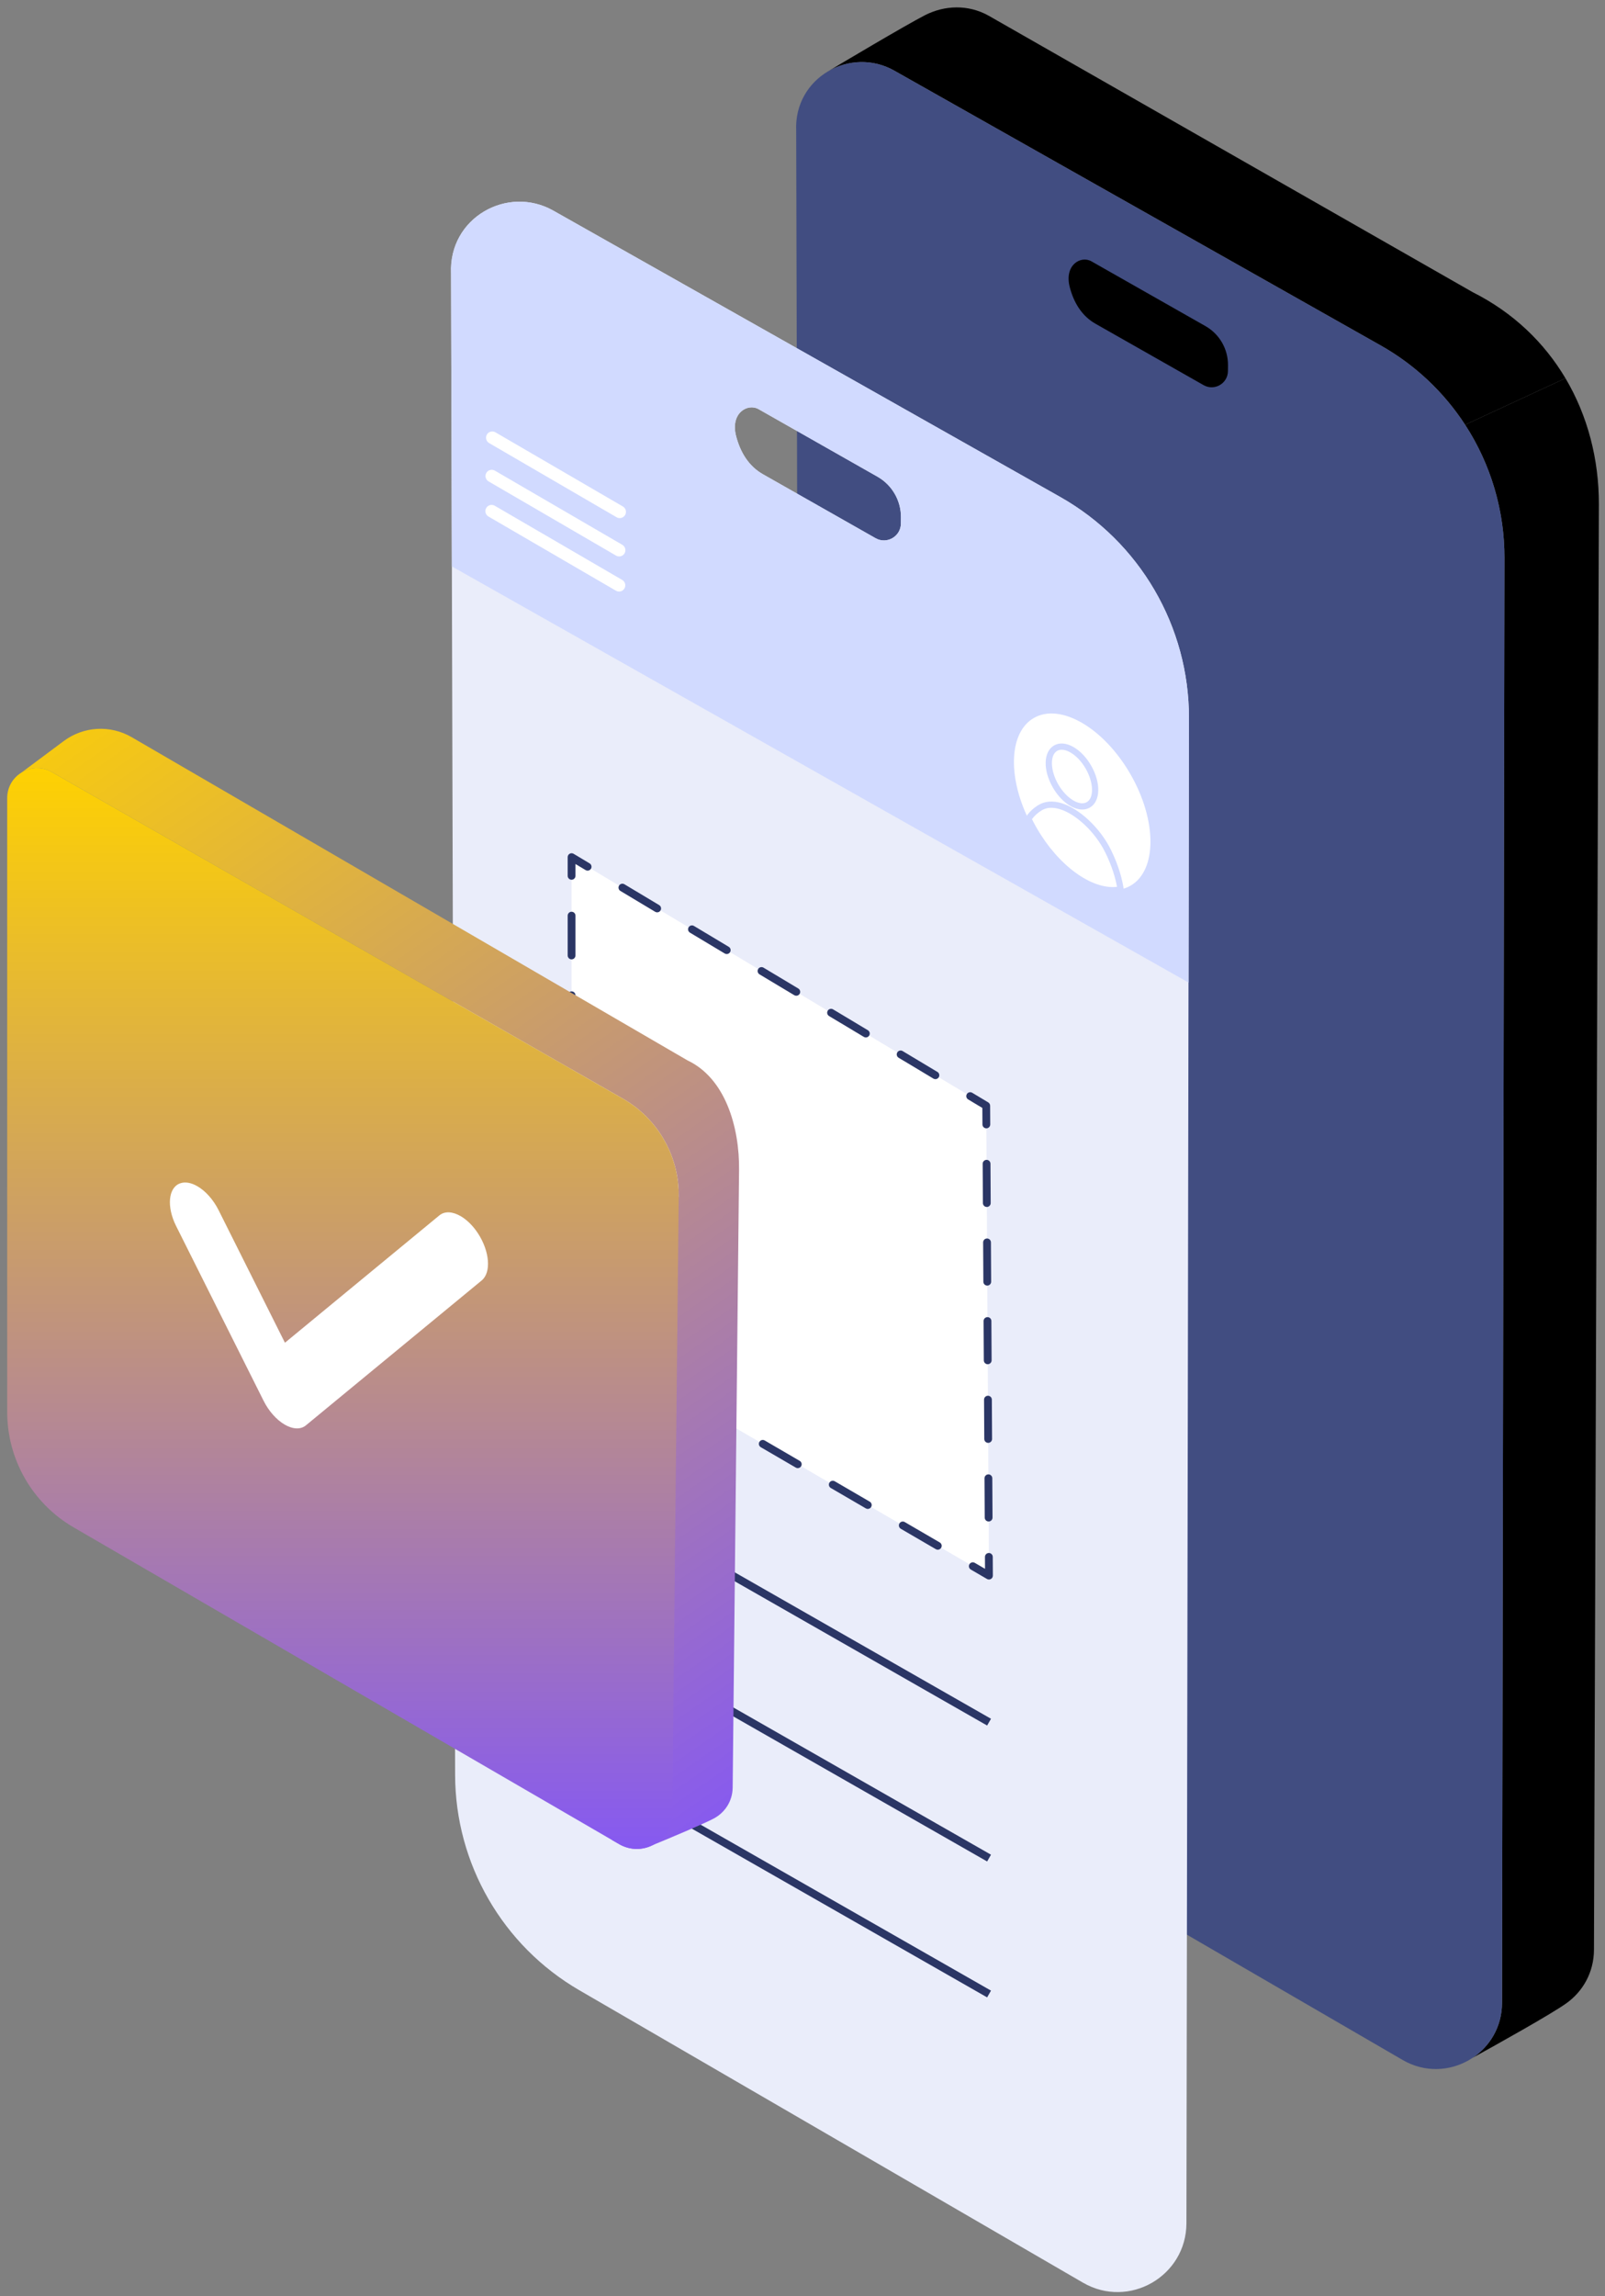
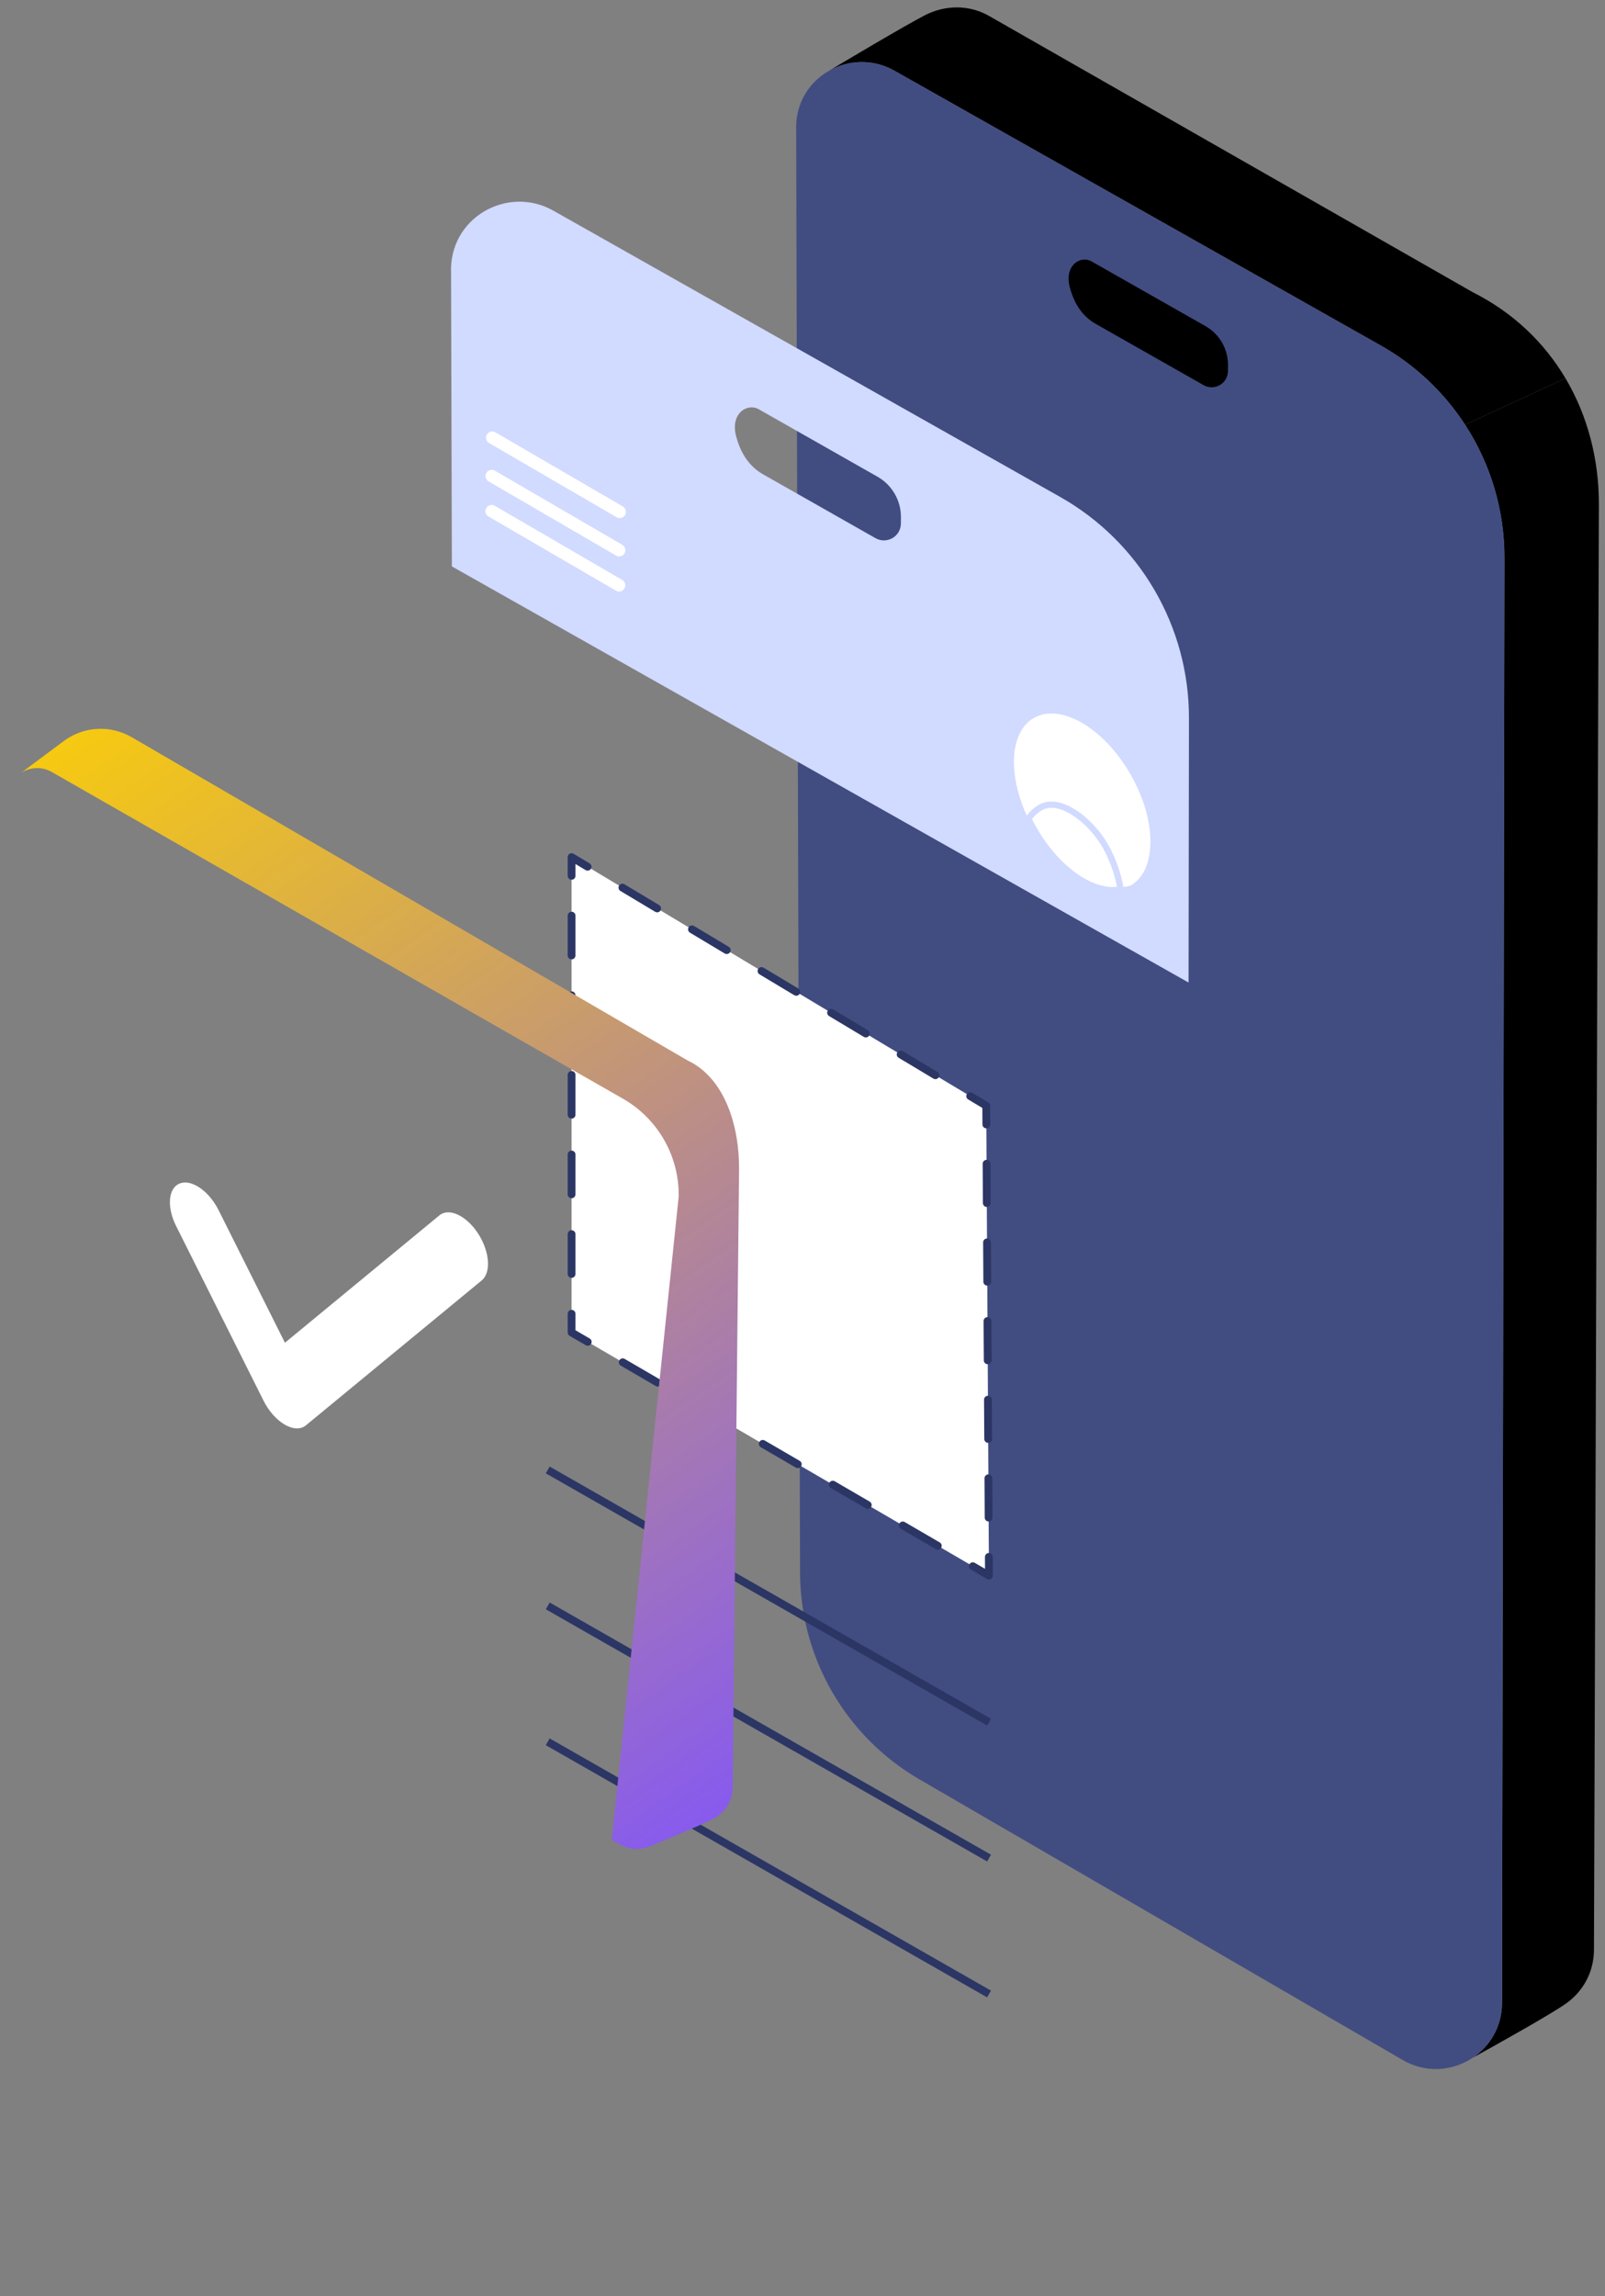
<svg xmlns="http://www.w3.org/2000/svg" width="444" height="635" viewBox="0 0 444 635" fill="none">
  <rect x="0" y="0" width="444" height="635" fill="#808080" stroke="none" />
  <mask id="mask0_1301_877" style="mask-type:luminance" maskUnits="userSpaceOnUse" x="219" y="0" width="225" height="584">
    <path d="M219.163 0.985H443.37V583.045H219.163V0.985Z" fill="white" />
  </mask>
  <g mask="url(#mask0_1301_877)">
    <path d="M433.061 104.598C439.201 114.939 442.327 126.985 442.306 139.441L440.948 539.132C440.937 545.481 437.828 550.751 433.305 553.979C428.97 557.07 413.713 565.561 407.389 569.05C407.341 569.08 407.297 569.113 407.248 569.143C412.107 565.963 415.501 560.509 415.512 553.875L416.188 154.279C416.211 141.21 412.429 128.417 405.303 117.462L433.062 104.597L433.061 104.598Z" fill="black" />
    <path d="M405.302 117.463C399.402 108.387 391.4 100.869 381.973 95.548L247.391 19.536C241.413 16.16 234.59 16.566 229.281 19.602C232.057 17.944 250.26 7.097 255.865 4.212C261.222 1.457 267.836 1.147 273.533 4.364L407.409 80.804C418.622 86.44 427.209 94.745 433.06 104.597L405.301 117.462L405.302 117.463Z" fill="black" />
    <path d="M388.045 569.664L254.311 492.029C233.945 480.205 221.385 458.457 221.321 434.903L220.246 36.174C219.598 21.437 235.241 12.676 247.39 19.537L381.974 95.548C403.148 107.507 416.227 129.96 416.186 154.282L415.512 553.875C415.488 567.96 400.224 576.735 388.045 569.664Z" fill="#414D81" />
    <path d="M332.961 106.506L303.052 89.525C299.228 87.353 297.034 83.643 295.934 79.413C294.344 73.302 298.972 70.588 301.919 72.261L333.468 90.177C337.359 92.386 339.747 96.533 339.706 101.009L339.691 102.628C339.659 106.064 335.949 108.202 332.961 106.506Z" fill="black" />
  </g>
  <mask id="mask1_1301_877" style="mask-type:luminance" maskUnits="userSpaceOnUse" x="123" y="54" width="207" height="581">
    <path d="M123.683 54.693H329.988V634.916H123.683V54.693Z" fill="white" />
  </mask>
  <g mask="url(#mask1_1301_877)">
-     <path d="M293.268 137.414L153.06 58.244C140.402 51.097 124.107 60.223 124.78 75.572L125.901 490.874C125.967 515.406 139.052 538.059 160.27 550.373L299.593 631.236C312.281 638.6 328.183 629.461 328.208 614.79L328.91 198.588C328.952 173.255 315.327 149.87 293.268 137.414ZM249.218 144.789C249.185 148.367 245.32 150.593 242.207 148.827C239.095 147.061 211.047 131.14 211.047 131.14C207.064 128.879 204.779 125.014 203.632 120.608C201.977 114.243 206.797 111.415 209.868 113.158L242.735 131.819C246.789 134.121 249.277 138.439 249.234 143.101L249.218 144.789Z" fill="#EAEDFA" />
    <path d="M293.267 137.414L153.06 58.244C140.402 51.097 124.107 60.222 124.78 75.572L124.999 156.63L328.803 271.709L328.908 198.588C328.95 173.255 315.326 149.869 293.266 137.413L293.267 137.414ZM249.218 144.789C249.185 148.367 245.32 150.593 242.207 148.827C239.095 147.061 211.047 131.14 211.047 131.14C207.064 128.879 204.779 125.013 203.632 120.608C201.977 114.243 206.797 111.415 209.868 113.158L242.735 131.819C246.789 134.121 249.277 138.439 249.234 143.101L249.218 144.789Z" fill="#D1DAFF" />
    <path d="M171.437 143.272C171.142 143.272 170.843 143.197 170.571 143.039L135.313 122.526C134.489 122.047 134.211 120.992 134.689 120.168C135.169 119.343 136.225 119.066 137.047 119.545L172.305 140.057C173.129 140.537 173.407 141.592 172.929 142.415C172.609 142.966 172.03 143.272 171.437 143.272Z" fill="white" />
    <path d="M171.283 153.872C170.988 153.872 170.689 153.797 170.417 153.639L135.16 133.126C134.336 132.647 134.057 131.592 134.536 130.768C135.015 129.944 136.071 129.667 136.894 130.145L172.151 150.657C172.975 151.137 173.253 152.191 172.775 153.015C172.455 153.566 171.876 153.872 171.283 153.872Z" fill="white" />
    <path d="M171.255 163.584C170.96 163.584 170.662 163.509 170.389 163.35L135.131 142.838C134.307 142.358 134.029 141.304 134.508 140.48C134.986 139.656 136.043 139.377 136.865 139.856L172.123 160.369C172.947 160.848 173.225 161.903 172.747 162.727C172.427 163.278 171.848 163.584 171.255 163.584Z" fill="white" />
-     <path d="M312.758 244.913C311.896 245.411 310.972 245.754 309.999 245.953C302.664 247.456 292.58 240.726 286.054 229.42C285.486 228.436 284.961 227.445 284.481 226.455C278.701 214.549 279.198 202.468 285.988 198.549C293.346 194.301 305.299 201.238 312.692 214.041C320.086 226.844 320.113 240.666 312.758 244.914L312.758 244.913Z" fill="white" />
+     <path d="M312.758 244.913C302.664 247.456 292.58 240.726 286.054 229.42C285.486 228.436 284.961 227.445 284.481 226.455C278.701 214.549 279.198 202.468 285.988 198.549C293.346 194.301 305.299 201.238 312.692 214.041C320.086 226.844 320.113 240.666 312.758 244.914L312.758 244.913Z" fill="white" />
    <path d="M309.999 245.953C302.664 247.456 292.58 240.726 286.054 229.42C285.485 228.436 284.961 227.445 284.481 226.455C285.188 225.356 286.22 224.266 287.726 223.35C293.237 219.997 302.577 227.32 306.533 235.359C308.802 239.967 309.668 243.742 309.998 245.953H309.999Z" fill="white" />
    <path d="M307.904 247.021C300.425 247.021 291.281 240.2 285.307 229.852C284.735 228.861 284.196 227.845 283.706 226.832C283.575 226.562 283.594 226.242 283.756 225.99C284.62 224.645 285.805 223.509 287.279 222.613C289.003 221.565 291.167 221.376 293.54 222.066C298.554 223.526 304.346 228.956 307.31 234.979C309.592 239.614 310.495 243.435 310.852 245.825C310.92 246.278 310.621 246.706 310.173 246.797C309.438 246.948 308.68 247.021 307.905 247.021H307.904ZM285.478 226.527C285.89 227.354 286.333 228.18 286.801 228.989C292.796 239.376 301.979 246.044 309.005 245.239C308.589 242.959 307.692 239.663 305.76 235.74C302.991 230.115 297.648 225.06 293.056 223.722C291.135 223.164 289.493 223.285 288.174 224.087C287.076 224.755 286.17 225.576 285.478 226.527Z" fill="#D1DAFF" />
    <path d="M301.07 222.567C303.575 221.12 303.58 216.438 301.081 212.11C298.582 207.781 294.525 205.445 292.019 206.891C289.514 208.338 289.509 213.02 292.008 217.348C294.507 221.677 298.564 224.013 301.07 222.567Z" fill="white" />
-     <path d="M299.394 223.861C296.672 223.861 293.439 221.553 291.26 217.78C288.481 212.966 288.625 207.856 291.587 206.146C293.076 205.287 294.992 205.443 296.982 206.589C298.823 207.649 300.544 209.457 301.827 211.681C304.606 216.494 304.463 221.605 301.5 223.315C300.86 223.685 300.146 223.861 299.394 223.861ZM293.697 207.324C293.235 207.324 292.815 207.429 292.45 207.639C290.397 208.825 290.536 213.074 292.756 216.918C294.975 220.762 298.586 223.009 300.64 221.822C302.693 220.636 302.554 216.387 300.334 212.543C299.2 210.579 297.704 208.995 296.122 208.083C295.247 207.58 294.421 207.324 293.697 207.324Z" fill="#D1DAFF" />
    <path d="M158.118 237.024V368.475L273.582 435.711L272.828 305.771L158.118 237.024Z" fill="white" />
    <path d="M158.118 243.276C157.523 243.276 157.04 242.793 157.04 242.198V237.023C157.04 236.635 157.248 236.277 157.587 236.085C157.925 235.894 158.339 235.9 158.672 236.099L163.11 238.759C163.621 239.065 163.786 239.728 163.481 240.238C163.175 240.748 162.514 240.913 162.002 240.609L159.196 238.928V242.199C159.196 242.794 158.713 243.277 158.118 243.277V243.276Z" fill="#2B3665" />
    <path d="M158.118 353.369C157.523 353.369 157.04 352.887 157.04 352.291V341.281C157.04 340.686 157.523 340.203 158.118 340.203C158.713 340.203 159.196 340.686 159.196 341.281V352.291C159.196 352.887 158.713 353.369 158.118 353.369ZM158.118 331.35C157.523 331.35 157.04 330.867 157.04 330.272V319.262C157.04 318.667 157.523 318.184 158.118 318.184C158.713 318.184 159.196 318.667 159.196 319.262V330.272C159.196 330.867 158.713 331.35 158.118 331.35ZM158.118 309.331C157.523 309.331 157.04 308.848 157.04 308.253V297.244C157.04 296.649 157.523 296.166 158.118 296.166C158.713 296.166 159.196 296.649 159.196 297.244V308.253C159.196 308.848 158.713 309.331 158.118 309.331ZM158.118 287.313C157.523 287.313 157.04 286.83 157.04 286.235V275.226C157.04 274.631 157.523 274.148 158.118 274.148C158.713 274.148 159.196 274.631 159.196 275.226V286.235C159.196 286.83 158.713 287.313 158.118 287.313ZM158.118 265.295C157.523 265.295 157.04 264.812 157.04 264.217V253.207C157.04 252.612 157.523 252.129 158.118 252.129C158.713 252.129 159.196 252.612 159.196 253.207V264.217C159.196 264.812 158.713 265.295 158.118 265.295Z" fill="#2B3665" />
    <path d="M162.589 372.156C162.404 372.156 162.218 372.109 162.047 372.01L157.575 369.406C157.243 369.213 157.04 368.858 157.04 368.475V363.3C157.04 362.705 157.523 362.222 158.118 362.222C158.713 362.222 159.196 362.705 159.196 363.3V367.854L163.131 370.146C163.646 370.446 163.82 371.105 163.52 371.62C163.32 371.963 162.959 372.155 162.588 372.155L162.589 372.156Z" fill="#2B3665" />
    <path d="M259.426 428.547C259.241 428.547 259.055 428.499 258.884 428.4L249.2 422.762C248.686 422.461 248.511 421.803 248.812 421.288C249.112 420.773 249.771 420.6 250.285 420.899L259.969 426.537C260.484 426.837 260.658 427.496 260.358 428.011C260.158 428.354 259.798 428.547 259.426 428.547ZM240.059 417.268C239.874 417.268 239.688 417.221 239.517 417.121L229.833 411.483C229.318 411.183 229.144 410.524 229.444 410.009C229.744 409.494 230.403 409.322 230.918 409.62L240.602 415.259C241.117 415.559 241.291 416.218 240.991 416.732C240.791 417.076 240.43 417.268 240.059 417.268ZM220.692 405.99C220.507 405.99 220.32 405.943 220.15 405.844L210.466 400.204C209.951 399.904 209.777 399.245 210.077 398.73C210.378 398.216 211.04 398.041 211.551 398.342L221.235 403.981C221.75 404.281 221.924 404.94 221.624 405.455C221.424 405.798 221.063 405.99 220.692 405.99ZM201.324 394.712C201.139 394.712 200.952 394.665 200.782 394.566L191.098 388.927C190.583 388.626 190.409 387.968 190.709 387.453C191.009 386.937 191.671 386.765 192.183 387.064L201.867 392.703C202.382 393.003 202.556 393.662 202.256 394.177C202.056 394.52 201.695 394.712 201.324 394.712ZM181.957 383.435C181.772 383.435 181.585 383.387 181.415 383.288L171.731 377.649C171.216 377.349 171.042 376.69 171.342 376.175C171.642 375.661 172.304 375.487 172.816 375.786L182.5 381.425C183.015 381.725 183.189 382.384 182.889 382.899C182.689 383.242 182.327 383.435 181.957 383.435Z" fill="#2B3665" />
    <path d="M273.582 436.789C273.394 436.789 273.207 436.739 273.04 436.642L268.567 434.038C268.053 433.739 267.878 433.079 268.178 432.565C268.478 432.05 269.137 431.875 269.652 432.176L272.493 433.829L272.474 430.541C272.471 429.947 272.951 429.461 273.545 429.457H273.552C274.145 429.457 274.627 429.936 274.63 430.529L274.66 435.704C274.663 436.09 274.458 436.449 274.122 436.643C273.956 436.739 273.769 436.788 273.582 436.788V436.789Z" fill="#2B3665" />
    <path d="M273.488 420.743C272.895 420.743 272.414 420.264 272.41 419.671L272.347 408.799C272.344 408.205 272.824 407.719 273.419 407.715H273.425C274.019 407.715 274.5 408.194 274.503 408.787L274.566 419.659C274.57 420.253 274.09 420.739 273.494 420.743H273.488ZM273.362 398.999C272.769 398.999 272.288 398.52 272.284 397.927L272.222 387.055C272.218 386.461 272.698 385.975 273.293 385.971H273.3C273.893 385.971 274.374 386.45 274.378 387.043L274.441 397.915C274.444 398.509 273.964 398.995 273.369 398.999H273.362ZM273.236 377.255C272.642 377.255 272.161 376.776 272.158 376.183L272.095 365.311C272.091 364.717 272.572 364.231 273.167 364.227H273.173C273.766 364.227 274.247 364.706 274.251 365.299L274.314 376.171C274.317 376.765 273.837 377.251 273.242 377.255H273.236ZM273.11 355.511C272.516 355.511 272.035 355.032 272.032 354.439L271.969 343.567C271.965 342.973 272.446 342.487 273.041 342.483H273.047C273.64 342.483 274.121 342.962 274.125 343.555L274.188 354.427C274.191 355.021 273.711 355.507 273.116 355.511H273.11ZM272.983 333.767C272.39 333.767 271.908 333.288 271.905 332.695L271.842 321.823C271.839 321.229 272.319 320.743 272.914 320.739C273.523 320.736 273.995 321.216 273.998 321.811L274.061 332.683C274.064 333.277 273.584 333.763 272.989 333.767H272.983Z" fill="#2B3665" />
    <path d="M272.857 312.023C272.264 312.023 271.783 311.544 271.779 310.952L271.752 306.384L267.834 304.035C267.324 303.73 267.158 303.067 267.464 302.556C267.769 302.046 268.431 301.882 268.943 302.185L273.381 304.845C273.704 305.039 273.901 305.387 273.904 305.764L273.934 310.938C273.938 311.532 273.457 312.019 272.862 312.022H272.856L272.857 312.023Z" fill="#2B3665" />
    <path d="M258.767 298.423C258.578 298.423 258.388 298.373 258.213 298.27L248.592 292.503C248.082 292.197 247.916 291.535 248.221 291.024C248.528 290.513 249.19 290.348 249.7 290.653L259.322 296.42C259.832 296.726 259.998 297.389 259.692 297.899C259.491 298.236 259.134 298.423 258.767 298.423V298.423ZM239.525 286.891C239.336 286.891 239.145 286.841 238.971 286.738L229.35 280.971C228.84 280.665 228.674 280.002 228.979 279.492C229.285 278.98 229.948 278.817 230.458 279.121L240.079 284.888C240.59 285.194 240.756 285.856 240.45 286.367C240.248 286.704 239.891 286.891 239.525 286.891ZM220.283 275.359C220.094 275.359 219.903 275.309 219.729 275.206L210.108 269.439C209.598 269.133 209.432 268.47 209.737 267.96C210.043 267.449 210.705 267.284 211.216 267.589L220.837 273.356C221.348 273.662 221.513 274.324 221.208 274.835C221.006 275.172 220.649 275.359 220.283 275.359ZM201.041 263.827C200.852 263.827 200.661 263.777 200.487 263.674L190.866 257.907C190.355 257.6 190.19 256.938 190.495 256.428C190.801 255.918 191.464 255.752 191.974 256.057L201.595 261.824C202.106 262.13 202.271 262.792 201.966 263.303C201.764 263.64 201.407 263.826 201.041 263.826V263.827ZM181.798 252.295C181.609 252.295 181.418 252.245 181.244 252.141L171.623 246.374C171.112 246.068 170.947 245.406 171.252 244.895C171.558 244.384 172.22 244.221 172.731 244.525L182.352 250.291C182.863 250.598 183.028 251.26 182.723 251.771C182.521 252.108 182.164 252.294 181.798 252.294V252.295Z" fill="#2B3665" />
    <path d="M150.989 407.424L152.058 405.553L274.145 475.295L273.076 477.166L150.989 407.424Z" fill="#2B3665" />
    <path d="M150.989 445.017L152.058 443.145L274.145 512.887L273.076 514.759L150.989 445.017Z" fill="#2B3665" />
    <path d="M150.989 482.604L152.058 480.732L274.145 550.474L273.076 552.346L150.989 482.604Z" fill="#2B3665" />
  </g>
  <mask id="mask2_1301_877" style="mask-type:luminance" maskUnits="userSpaceOnUse" x="0" y="200" width="206" height="313">
    <path d="M0.923 200.47H205.523V512.364H0.923V200.47Z" fill="white" />
  </mask>
  <g mask="url(#mask2_1301_877)">
    <path d="M17.64 204.92C23.126 200.835 30.51 200.416 36.424 203.852L190.179 293.231C195.426 295.71 198.963 300.273 201.211 305.589C203.612 311.272 204.527 317.817 204.45 323.577L202.682 494.348C202.652 496.215 202.126 497.905 201.252 499.331C201.088 499.598 200.912 499.856 200.725 500.104C199.913 501.18 198.889 502.071 197.733 502.73C195.375 504.072 184.521 508.61 180.667 510.191C180.641 510.2 180.608 510.217 180.582 510.234C177.796 511.644 174.335 511.747 171.25 509.952L169.242 508.79L187.752 330.833C187.76 330.389 187.751 329.953 187.734 329.509C187.734 329.338 187.726 329.158 187.718 328.987C187.709 328.799 187.701 328.611 187.684 328.423C187.624 327.346 187.496 326.261 187.308 325.201C187.256 324.911 187.204 324.629 187.145 324.347C187.076 323.996 186.999 323.646 186.914 323.296C186.846 322.997 186.769 322.689 186.684 322.39C186.598 322.073 186.504 321.749 186.401 321.424C186.307 321.108 186.205 320.792 186.094 320.476C186.017 320.245 185.94 320.014 185.846 319.783C185.786 319.612 185.718 319.442 185.658 319.279C185.513 318.903 185.359 318.535 185.196 318.168C185.094 317.929 184.991 317.698 184.88 317.468C184.752 317.203 184.624 316.938 184.496 316.673C184.325 316.34 184.154 316.015 183.975 315.69C183.838 315.434 183.693 315.177 183.539 314.93C183.445 314.75 183.342 314.579 183.231 314.408C182.984 313.99 182.718 313.579 182.437 313.178C182.3 312.973 182.163 312.775 182.018 312.57C181.043 311.212 179.95 309.93 178.762 308.733C178.565 308.537 178.36 308.341 178.155 308.145C177.48 307.512 176.779 306.905 176.044 306.324C175.839 306.162 175.625 305.999 175.403 305.837C175.027 305.563 174.651 305.29 174.267 305.033C173.95 304.82 173.626 304.614 173.301 304.409C172.976 304.204 172.651 304.008 172.318 303.82L14.358 213.5C14.025 213.312 13.691 213.149 13.35 213.013C13.179 212.944 13.017 212.884 12.846 212.824C12.504 212.705 12.162 212.619 11.82 212.551H11.812C11.179 212.423 10.538 212.38 9.914 212.414H9.838C9.71 212.414 9.59 212.423 9.462 212.448C9.197 212.474 8.932 212.509 8.667 212.568C8.53 212.585 8.402 212.619 8.282 212.653C8.026 212.713 7.769 212.791 7.521 212.885C7.436 212.91 7.359 212.944 7.282 212.97C7.111 213.038 6.949 213.107 6.787 213.184C6.65 213.252 6.513 213.32 6.385 213.389C6.214 213.474 6.051 213.568 5.897 213.671L17.64 204.92Z" fill="url(#paint0_linear_1301_877)" />
-     <path d="M187.752 330.833L185.974 501.603C185.974 501.714 185.966 501.834 185.966 501.945C185.966 502.047 185.957 502.15 185.949 502.244C185.932 502.398 185.915 502.551 185.897 502.705C185.88 502.859 185.863 503.004 185.838 503.15C185.778 503.483 185.709 503.808 185.615 504.132C185.581 504.269 185.539 504.414 185.496 504.551C185.385 504.876 185.257 505.201 185.12 505.508C185.06 505.645 185 505.773 184.932 505.91C184.906 505.953 184.889 505.987 184.872 506.03C184.812 506.141 184.752 506.252 184.684 506.363C184.556 506.594 184.41 506.816 184.265 507.021C184.171 507.166 184.069 507.303 183.958 507.44C183.821 507.619 183.684 507.79 183.539 507.952C183.394 508.123 183.24 508.277 183.077 508.439C182.924 508.593 182.761 508.739 182.59 508.884C182.428 509.029 182.257 509.166 182.077 509.294C181.898 509.422 181.719 509.55 181.539 509.67C181.351 509.79 181.163 509.901 180.975 510.012C180.873 510.08 180.77 510.132 180.667 510.191C180.642 510.2 180.608 510.217 180.582 510.234C177.796 511.644 174.335 511.747 171.25 509.952L169.242 508.79L20.366 422.367C8.889 415.701 1.873 403.395 1.993 390.123V220.687C1.993 217.602 3.608 215.081 5.898 213.671C6.052 213.568 6.214 213.474 6.385 213.389C6.513 213.32 6.65 213.252 6.787 213.183C6.949 213.107 7.112 213.038 7.283 212.97C7.359 212.936 7.445 212.91 7.522 212.884C7.77 212.79 8.026 212.713 8.282 212.654C8.411 212.619 8.539 212.594 8.667 212.568C8.932 212.508 9.197 212.474 9.462 212.449C9.581 212.431 9.71 212.423 9.838 212.414H9.915C10.539 212.389 11.179 212.431 11.812 212.551H11.82C12.162 212.619 12.504 212.713 12.846 212.825C13.017 212.884 13.179 212.944 13.35 213.013C13.692 213.158 14.025 213.32 14.358 213.508L172.318 303.82C172.652 304.008 172.976 304.204 173.301 304.409C173.626 304.615 173.95 304.82 174.267 305.033C174.651 305.29 175.027 305.563 175.403 305.837C175.625 305.999 175.839 306.161 176.044 306.324C176.779 306.905 177.48 307.512 178.155 308.144C178.36 308.341 178.565 308.537 178.762 308.734C179.95 309.93 181.043 311.212 182.018 312.571C182.163 312.776 182.3 312.972 182.436 313.177C182.718 313.579 182.983 313.989 183.231 314.408C183.342 314.579 183.445 314.75 183.539 314.929C183.693 315.177 183.838 315.434 183.975 315.69C184.154 316.015 184.325 316.339 184.496 316.673C184.624 316.938 184.752 317.202 184.88 317.467C184.992 317.698 185.094 317.929 185.197 318.168C185.359 318.536 185.513 318.903 185.658 319.279C185.718 319.441 185.786 319.612 185.846 319.783C185.94 320.014 186.017 320.245 186.094 320.476C186.205 320.792 186.308 321.108 186.402 321.424C186.504 321.749 186.598 322.074 186.684 322.39C186.769 322.689 186.846 322.988 186.914 323.296C187 323.646 187.077 323.996 187.145 324.347C187.205 324.629 187.256 324.911 187.307 325.201C187.496 326.261 187.624 327.346 187.684 328.423C187.701 328.611 187.709 328.799 187.718 328.987C187.726 329.158 187.735 329.337 187.735 329.508C187.752 329.954 187.76 330.389 187.752 330.833Z" fill="url(#paint1_linear_1301_877)" />
  </g>
  <path d="M127.435 336.304C129.132 337.29 130.836 338.934 132.245 341.093C135.478 346.062 135.928 351.87 133.264 354.077L84.637 394.149C83.195 395.355 81.031 395.27 78.76 393.95C76.489 392.631 74.332 390.204 72.901 387.328L48.705 339.005C46.062 333.714 46.542 328.431 49.793 327.246C51.21 326.722 52.921 327.058 54.618 328.045C56.813 329.32 58.988 331.683 60.486 334.68L78.824 371.311L121.546 336.095C123.056 334.854 125.239 335.028 127.435 336.304V336.304Z" fill="white" />
  <defs>
    <linearGradient id="paint0_linear_1301_877" x1="-21.5" y1="202" x2="194" y2="511" gradientUnits="userSpaceOnUse">
      <stop stop-color="#FED102" />
      <stop offset="1" stop-color="#8659F1" />
    </linearGradient>
    <linearGradient id="paint1_linear_1301_877" x1="94.873" y1="212.407" x2="94.873" y2="511.296" gradientUnits="userSpaceOnUse">
      <stop stop-color="#FED102" />
      <stop offset="1" stop-color="#8659F1" />
    </linearGradient>
  </defs>
</svg>